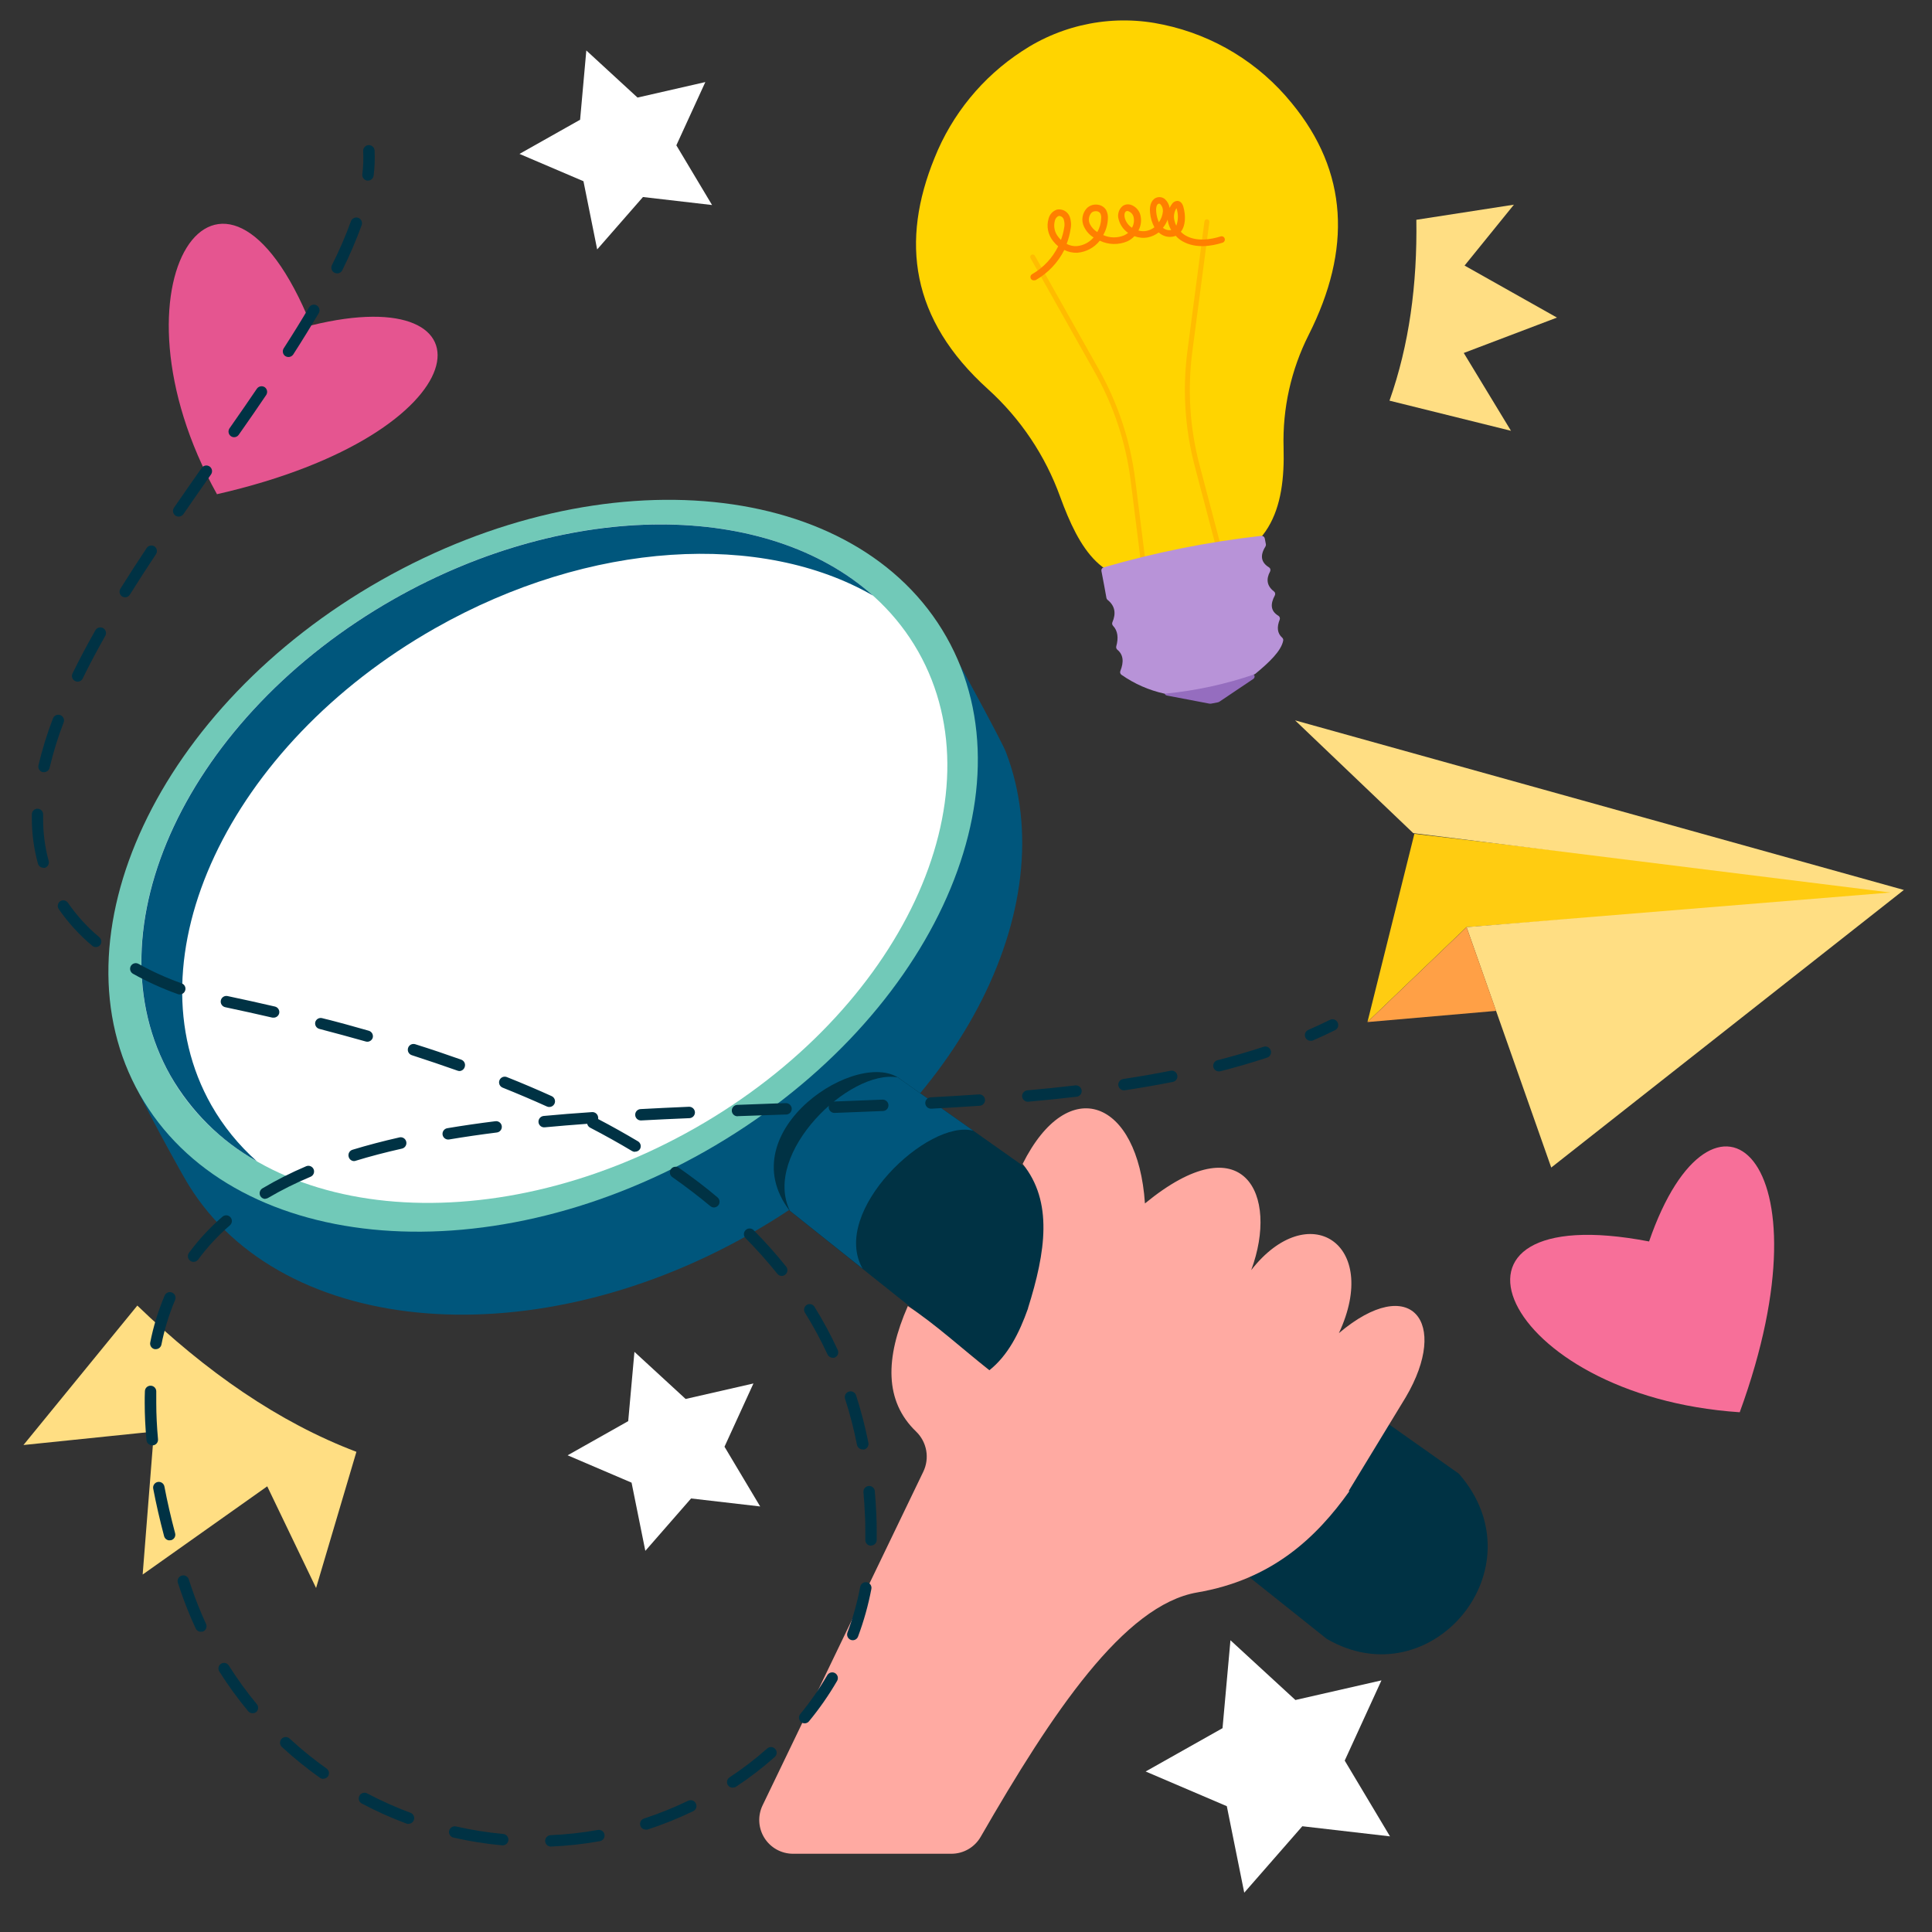
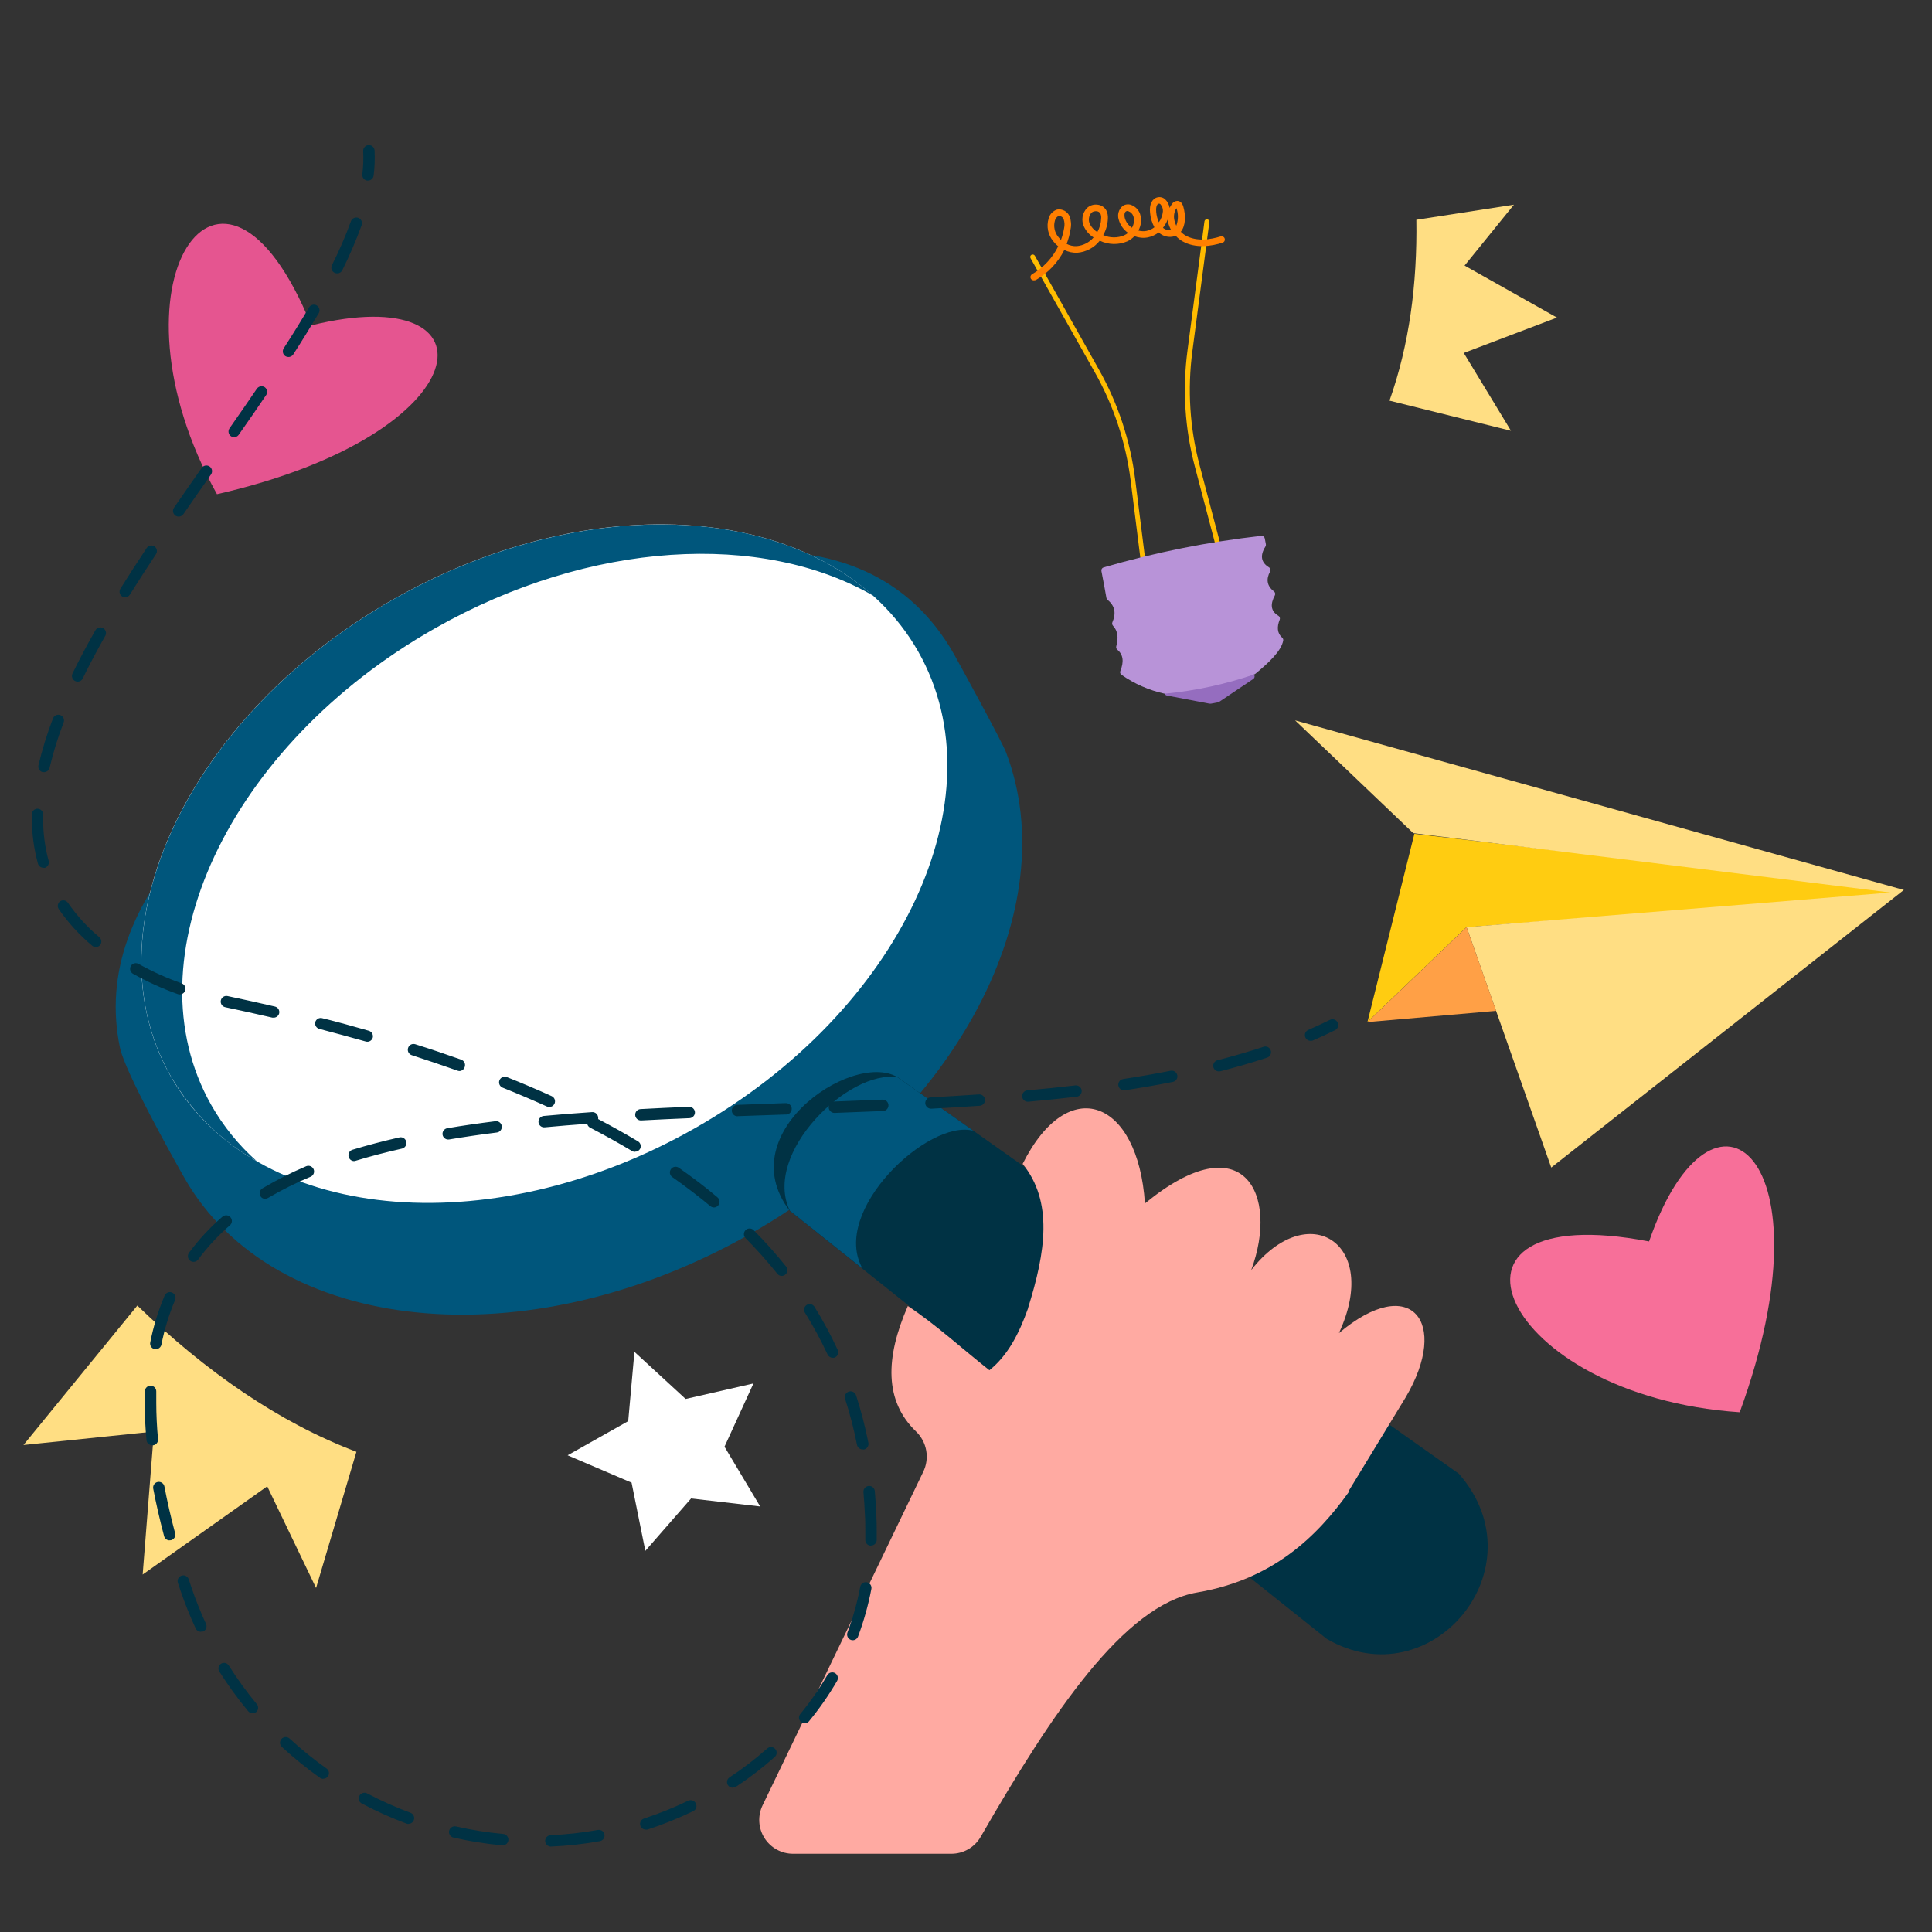
<svg xmlns="http://www.w3.org/2000/svg" width="712" height="712" viewBox="0 0 712 712" fill="none">
  <rect x="0" y="0" width="712" height="712" fill="#333333" stroke="none" />
  <g clip-path="url(#clip0_306_9922)">
    <path d="M641.141 520.458C552.597 514.563 521.112 440.885 607.734 457.517C631.173 389.578 675.716 425.79 641.141 520.458Z" fill="#F76F99" />
-     <path d="M216.078 18.598L234.946 35.956L259.937 30.246L249.257 53.557L262.415 75.558L236.953 72.61L220.079 91.919L215.024 66.786L191.442 56.718L213.785 44.13L216.078 18.598Z" fill="white" />
-     <path d="M390.703 183.084C397.681 202.123 406.609 217.844 427.969 212.219C431.936 211.164 435.964 210.355 440.031 209.798C468.155 205.996 473.665 187.456 473.039 164.942C472.619 150.558 475.79 136.297 482.266 123.447C498.201 91.905 496.862 63.311 476.043 38.007C464.045 23.214 447.321 13.002 428.681 9.085C419.776 7.145 410.571 7.017 401.615 8.707C392.659 10.398 384.134 13.873 376.549 18.925C362.056 28.404 350.834 42.117 344.409 58.199C331.935 88.801 335.423 117.58 364.188 143.497C376.125 154.331 385.228 167.922 390.703 183.084Z" fill="#FFD400" />
    <path d="M422.258 214.298C422.141 214.314 422.021 214.306 421.906 214.275C421.791 214.244 421.683 214.191 421.589 214.118C421.495 214.045 421.416 213.954 421.358 213.851C421.299 213.747 421.262 213.633 421.247 213.515L416.662 176.975C414.872 162.895 410.344 149.301 403.334 136.96L379.781 95.138C379.723 95.033 379.686 94.918 379.672 94.799C379.659 94.68 379.669 94.559 379.702 94.444C379.735 94.329 379.79 94.222 379.865 94.128C379.94 94.035 380.032 93.957 380.137 93.899C380.347 93.784 380.594 93.756 380.825 93.82C381.056 93.883 381.253 94.034 381.375 94.24L404.914 136.063C412.001 148.615 416.567 162.43 418.357 176.733L422.942 213.273C422.971 213.497 422.917 213.724 422.792 213.913C422.666 214.101 422.477 214.238 422.258 214.298Z" fill="#FFBC00" />
    <path d="M450.753 208.174C450.525 208.218 450.289 208.173 450.094 208.048C449.898 207.924 449.757 207.73 449.699 207.505L440.329 171.905C436.649 157.978 435.73 143.465 437.624 129.185L443.875 81.595C443.889 81.477 443.927 81.363 443.985 81.259C444.044 81.155 444.122 81.064 444.217 80.992C444.311 80.919 444.418 80.865 444.533 80.834C444.648 80.803 444.768 80.796 444.886 80.812C445.125 80.847 445.342 80.974 445.49 81.165C445.639 81.356 445.708 81.596 445.684 81.837L439.432 129.427C437.563 143.479 438.468 157.76 442.095 171.464L451.465 207.064C451.495 207.18 451.502 207.3 451.485 207.419C451.468 207.537 451.428 207.652 451.368 207.755C451.307 207.858 451.226 207.948 451.131 208.02C451.035 208.092 450.926 208.145 450.81 208.174H450.753Z" fill="#FFBC00" />
    <path d="M381.19 103.297C380.943 103.346 380.686 103.315 380.456 103.211C380.226 103.106 380.035 102.932 379.909 102.713C379.749 102.432 379.708 102.098 379.793 101.786C379.878 101.474 380.084 101.208 380.364 101.047C384.514 98.651 387.859 95.078 389.976 90.78C389.286 90.22 388.664 89.579 388.125 88.872C387.182 87.728 386.535 86.37 386.242 84.917C385.949 83.464 386.018 81.961 386.445 80.541C386.64 79.767 387.03 79.055 387.579 78.474C388.127 77.893 388.815 77.463 389.578 77.224C390.53 77.055 391.511 77.221 392.355 77.693C393.198 78.165 393.852 78.915 394.206 79.815C394.755 81.32 394.863 82.95 394.519 84.514C394.24 86.35 393.763 88.15 393.095 89.883C394.219 90.481 395.483 90.766 396.755 90.709C399.184 90.51 401.437 89.359 403.02 87.505C401.483 86.557 400.256 85.181 399.489 83.546C398.943 82.416 398.759 81.144 398.963 79.906C399.167 78.667 399.748 77.521 400.628 76.626C401.167 76.138 401.81 75.779 402.508 75.576C403.206 75.374 403.942 75.334 404.658 75.458C405.28 75.542 405.876 75.766 406.399 76.114C406.922 76.462 407.359 76.924 407.677 77.466C408.157 78.421 408.368 79.489 408.289 80.556C408.216 82.692 407.625 84.779 406.566 86.636C407.782 87.181 409.098 87.47 410.43 87.485C411.763 87.499 413.085 87.24 414.313 86.722C414.823 86.483 415.301 86.182 415.737 85.825C414.052 84.662 412.831 82.943 412.291 80.969C411.995 80.082 411.973 79.128 412.227 78.229C412.48 77.33 412.999 76.528 413.715 75.928C414.161 75.616 414.676 75.415 415.215 75.341C415.755 75.267 416.304 75.321 416.819 75.501C417.581 75.772 418.275 76.209 418.848 76.78C419.422 77.352 419.862 78.043 420.137 78.804C420.463 79.816 420.578 80.884 420.475 81.942C420.372 83 420.054 84.026 419.539 84.956C420.493 85.223 421.496 85.272 422.472 85.098C423.552 84.894 424.567 84.435 425.434 83.76C424.539 82.109 423.996 80.291 423.839 78.42C423.483 75.415 424.565 73.179 426.588 72.724C427.074 72.612 427.579 72.618 428.063 72.742C428.546 72.866 428.992 73.104 429.364 73.436C430.261 74.279 430.852 75.396 431.045 76.611C431.274 76.106 431.561 75.628 431.899 75.187C432.109 74.848 432.399 74.567 432.745 74.368C433.09 74.169 433.48 74.059 433.878 74.048C434.476 74.048 435.573 74.347 436.1 76.198C437.025 79.417 436.968 83.162 435.174 85.412C435.706 85.976 436.32 86.457 436.997 86.836C441.084 89.128 446.21 88.26 449.813 87.135C449.964 87.084 450.124 87.064 450.284 87.076C450.443 87.088 450.598 87.132 450.74 87.205C450.882 87.278 451.008 87.379 451.11 87.501C451.213 87.624 451.29 87.765 451.337 87.918C451.385 88.07 451.403 88.231 451.389 88.39C451.375 88.549 451.33 88.704 451.256 88.846C451.181 88.987 451.08 89.113 450.957 89.215C450.834 89.318 450.692 89.394 450.539 89.442C446.509 90.723 440.685 91.677 435.844 88.957C434.881 88.416 434.014 87.718 433.28 86.893L432.796 87.078C431.792 87.362 430.731 87.38 429.717 87.13C428.704 86.88 427.772 86.372 427.015 85.654C425.818 86.576 424.424 87.21 422.942 87.505C421.306 87.794 419.622 87.631 418.072 87.035C417.334 87.823 416.455 88.465 415.48 88.929C413.865 89.62 412.121 89.957 410.365 89.918C408.609 89.879 406.881 89.464 405.299 88.701C404.297 89.972 403.044 91.022 401.618 91.787C400.192 92.551 398.624 93.013 397.011 93.144C395.355 93.211 393.709 92.858 392.226 92.119C389.892 96.749 386.254 100.595 381.76 103.183C381.578 103.255 381.386 103.294 381.19 103.297ZM428.581 83.945C428.991 84.298 429.475 84.555 429.997 84.698C430.52 84.841 431.067 84.866 431.6 84.771C431.06 83.824 430.666 82.802 430.432 81.738C430.376 81.484 430.333 81.227 430.304 80.969C429.891 82.046 429.309 83.05 428.581 83.945ZM433.565 76.711C433.139 77.372 432.852 78.114 432.722 78.89C432.592 79.666 432.622 80.461 432.81 81.225C432.959 81.905 433.188 82.565 433.494 83.19C434.254 81.132 434.289 78.877 433.594 76.796L433.565 76.711ZM415.281 77.765C415.159 77.791 415.043 77.839 414.939 77.907C414.327 78.349 414.284 79.488 414.526 80.356C414.94 81.829 415.877 83.1 417.161 83.931C417.538 83.293 417.778 82.584 417.866 81.849C417.954 81.113 417.889 80.367 417.673 79.659C417.528 79.249 417.295 78.876 416.989 78.566C416.684 78.256 416.315 78.016 415.908 77.864C415.711 77.779 415.495 77.744 415.281 77.765ZM427 75.073C426.203 75.244 425.947 76.782 426.103 78.121C426.22 79.432 426.547 80.715 427.072 81.923C427.922 80.737 428.438 79.346 428.567 77.893C428.6 77.414 428.535 76.933 428.376 76.48C428.216 76.027 427.967 75.612 427.641 75.258C427.56 75.174 427.458 75.113 427.346 75.08C427.233 75.048 427.114 75.045 427 75.073ZM390.19 79.573C389.83 79.723 389.513 79.958 389.264 80.258C389.016 80.558 388.845 80.915 388.766 81.296C388.467 82.338 388.428 83.438 388.654 84.498C388.88 85.559 389.364 86.547 390.062 87.377C390.345 87.749 390.659 88.097 391.002 88.416C391.515 87.031 391.896 85.601 392.141 84.144C392.401 83.041 392.352 81.888 391.999 80.812C391.863 80.444 391.616 80.126 391.292 79.904C390.968 79.682 390.583 79.567 390.19 79.573ZM403.334 77.879C402.924 77.942 402.542 78.125 402.237 78.406C401.739 78.963 401.417 79.656 401.313 80.396C401.21 81.136 401.328 81.891 401.653 82.564C402.267 83.789 403.215 84.816 404.387 85.525C405.27 83.988 405.759 82.257 405.811 80.485C405.885 79.861 405.781 79.229 405.512 78.662C405.372 78.44 405.185 78.252 404.963 78.111C404.741 77.971 404.491 77.882 404.231 77.85C403.932 77.81 403.629 77.819 403.334 77.879Z" fill="#FF7F00" />
    <path d="M429.165 255.238V255.48C429.216 255.713 429.341 255.922 429.52 256.079C429.699 256.235 429.924 256.33 430.162 256.349L445.626 259.296C445.885 259.346 446.151 259.346 446.41 259.296L448.716 258.855C448.988 258.807 449.246 258.7 449.471 258.542L461.76 250.282C461.941 250.183 462.092 250.037 462.198 249.859C462.303 249.681 462.358 249.478 462.358 249.271C462.358 248.616 461.504 248.189 460.593 248.36L430.489 253.885C429.692 254.013 429.094 254.626 429.165 255.238Z" fill="#956DBF" />
    <path d="M406.68 209.114C425.688 203.582 445.135 199.689 464.808 197.48C465.102 197.446 465.399 197.523 465.639 197.697C465.879 197.871 466.045 198.129 466.104 198.42L466.516 200.556C466.568 200.857 466.508 201.166 466.346 201.425C464.309 204.671 464.679 207.249 467.641 209.072C467.897 209.231 468.082 209.482 468.158 209.773C468.235 210.064 468.198 210.373 468.054 210.638C466.516 213.486 466.915 215.978 469.478 217.943C469.704 218.111 469.861 218.355 469.921 218.629C469.981 218.904 469.94 219.191 469.806 219.438C468.154 222.557 468.154 225.134 471.102 226.914C471.34 227.054 471.522 227.273 471.616 227.533C471.71 227.794 471.709 228.078 471.614 228.338C470.504 231.101 470.689 233.365 472.512 234.988C472.667 235.121 472.784 235.292 472.852 235.485C472.919 235.677 472.935 235.884 472.896 236.085C472.155 239.93 467.741 244.088 462.672 248.288C462.561 248.373 462.442 248.445 462.316 248.502C451.682 252.155 440.656 254.545 429.464 255.622C429.336 255.636 429.207 255.636 429.08 255.622C423.416 254.37 418.054 252.013 413.302 248.687C413.079 248.534 412.915 248.309 412.84 248.049C412.765 247.789 412.782 247.512 412.889 247.263C414.199 243.988 414.042 241.297 411.764 239.431C411.587 239.28 411.458 239.082 411.39 238.86C411.322 238.639 411.318 238.402 411.379 238.178C412.234 235.117 411.963 232.482 410.183 230.617C410.027 230.447 409.922 230.237 409.88 230.01C409.837 229.784 409.858 229.55 409.941 229.335C411.365 226.06 410.924 223.255 408.161 221.062C407.936 220.881 407.789 220.621 407.748 220.335C407.449 218.655 406.409 212.874 405.911 210.467C405.851 210.186 405.895 209.893 406.037 209.644C406.179 209.394 406.408 209.206 406.68 209.114Z" fill="#B893D8" />
    <path d="M521.967 80.997L557.923 75.429L539.739 97.871L573.787 117.039L539.44 130.082L556.841 158.762L512.07 147.655C519.333 127.135 522.323 104.764 521.967 80.997Z" fill="#FFDE83" />
    <path d="M131.35 535.039L116.483 585.221L98.484 547.756L52.574 580.266L56.732 527.578L8.644 532.533L50.609 481.141C75.913 505.52 102.642 524.146 131.35 535.039Z" fill="#FFDE83" />
    <path d="M79.958 182.13C36.853 104.65 81.638 38.149 114.689 119.915C184.465 102.713 178.199 159.744 79.958 182.13Z" fill="#E55590" />
-     <path d="M453.458 604.488L477.396 626.503L509.108 619.269L495.566 648.831L512.255 676.756L479.945 673.025L458.542 697.518L452.12 665.634L422.202 652.847L450.539 636.884L453.458 604.488Z" fill="white" />
    <path d="M233.807 498.201L252.675 515.559L277.666 509.849L267 533.16L280.143 555.175L254.682 552.227L237.822 571.537L232.753 546.403L209.186 536.321L231.514 523.733L233.807 498.201Z" fill="white" />
    <path d="M351.529 240.998C353.707 244.857 369.186 273.152 370.738 277.224C392.639 334.54 352.853 411.394 276.213 454.883C194.134 501.447 100.862 492.077 67.882 433.95C63.325 425.904 46.066 395.032 44.215 386.132C32.666 330.753 86.081 284.515 156.797 244.401C238.876 197.822 318.549 182.87 351.529 240.998Z" fill="#00567C" />
-     <path d="M259.867 424.295C341.95 377.723 381.757 292.852 348.78 234.73C315.803 176.609 222.529 167.247 140.446 213.82C58.364 260.392 18.556 345.263 51.533 403.384C84.51 461.506 177.785 470.868 259.867 424.295Z" fill="#71C9B8" />
    <path d="M255.958 415.85C332.055 372.674 368.958 293.988 338.384 240.101C307.809 186.214 221.334 177.531 145.237 220.708C69.139 263.884 32.236 342.57 62.811 396.457C93.386 450.344 179.861 459.027 255.958 415.85Z" fill="white" />
    <path d="M77.879 407.278C47.32 353.394 84.216 274.718 160.314 231.542C217.687 198.99 280.955 195.942 321.71 219.481C282.892 184.793 210.297 183.881 145.277 220.706C69.178 263.881 32.282 342.557 62.841 396.442C70.41 409.592 81.379 420.462 94.597 427.912C87.934 421.993 82.287 415.023 77.879 407.278Z" fill="#00567C" />
    <path d="M488.931 603.961L290.995 446.168C268.538 416.691 317.054 385.32 332.191 397.98L537.631 543.1C568.034 577.874 527.379 626.361 488.931 603.961Z" fill="#003244" />
    <path d="M317.894 467.528L291.08 446.168C280.87 425.05 312.91 393.95 330.809 397.04L358.705 416.72C342.102 412.234 305.847 446.41 317.894 467.528Z" fill="#00567C" />
    <path fill-rule="evenodd" clip-rule="evenodd" d="M518.051 514.933L497.005 549.521H497.318C485.071 566.723 468.767 582.16 441.155 586.873C414.242 591.529 387.784 631.117 361.411 676.927C360.319 678.824 358.746 680.399 356.851 681.494C354.956 682.589 352.806 683.165 350.617 683.164H292.262C290.154 683.166 288.08 682.633 286.234 681.614C284.389 680.596 282.832 679.125 281.711 677.34C280.589 675.555 279.939 673.515 279.822 671.41C279.705 669.305 280.124 667.205 281.041 665.307L340.251 542.387C341.428 539.956 341.808 537.215 341.335 534.555C340.861 531.896 339.56 529.453 337.616 527.578C325.954 516.385 326.153 500.522 334.569 481.312C344.722 487.976 354.604 497.076 364.615 504.979C371.422 499.553 375.608 491.365 378.855 482.195C378.846 482.157 378.846 482.118 378.855 482.081C385.377 461.319 388.14 442.85 376.876 428.923C393.736 395.231 419.425 405.242 421.945 443.505C458.357 413.601 471.458 440.244 461.105 468.083C482.052 441.212 508.909 458.115 493.43 491.294C519.86 468.952 534.441 487.165 518.051 514.933Z" fill="#FFAAA2" />
    <path d="M503.953 376.634L521.241 307.285L694.527 327.62C697.873 327.962 698.443 328.688 696.563 329.742L540.422 341.689L503.953 376.634Z" fill="#FFCC11" />
    <path d="M571.679 430.276L540.479 341.675L696.692 328.916L520.828 307.043L477.282 265.477L701.633 327.976L571.679 430.276Z" fill="#FFDE83" />
    <path d="M551.372 372.533L503.953 376.662L540.479 341.675L551.372 372.533Z" fill="#FFA046" />
    <path d="M482.978 383.569C482.569 383.57 482.168 383.451 481.826 383.225C481.484 383 481.216 382.678 481.056 382.301C480.837 381.789 480.829 381.211 481.034 380.694C481.24 380.176 481.642 379.761 482.153 379.539C484.872 378.371 487.535 377.132 490.098 375.851C490.348 375.724 490.62 375.648 490.898 375.628C491.177 375.607 491.457 375.642 491.722 375.731C491.987 375.82 492.232 375.961 492.442 376.145C492.652 376.329 492.824 376.553 492.946 376.805C493.075 377.053 493.152 377.326 493.174 377.605C493.195 377.884 493.161 378.165 493.072 378.43C492.983 378.696 492.841 378.941 492.656 379.151C492.471 379.361 492.245 379.531 491.992 379.653C489.372 380.963 486.624 382.23 483.847 383.44C483.569 383.542 483.274 383.586 482.978 383.569Z" fill="#003244" />
    <path d="M203.006 680.515C202.465 680.516 201.945 680.307 201.555 679.933C201.165 679.559 200.934 679.048 200.912 678.508C200.889 677.951 201.087 677.408 201.464 676.997C201.84 676.586 202.364 676.341 202.92 676.315C208.762 676.067 214.58 675.425 220.336 674.392C220.881 674.293 221.444 674.413 221.901 674.729C222.357 675.044 222.67 675.527 222.771 676.073C222.82 676.346 222.815 676.626 222.755 676.897C222.696 677.168 222.584 677.425 222.425 677.652C222.266 677.88 222.064 678.074 221.83 678.223C221.596 678.372 221.335 678.474 221.062 678.522C215.119 679.593 209.11 680.259 203.077 680.515H203.006ZM185.206 680.06H185.006C178.997 679.507 173.032 678.555 167.149 677.212C166.874 677.156 166.613 677.046 166.381 676.887C166.149 676.729 165.952 676.525 165.8 676.289C165.649 676.052 165.546 675.788 165.499 675.511C165.452 675.234 165.461 674.95 165.526 674.677C165.651 674.134 165.987 673.662 166.46 673.366C166.932 673.07 167.503 672.973 168.046 673.096C173.784 674.407 179.602 675.335 185.462 675.873C186.017 675.927 186.527 676.199 186.882 676.629C187.237 677.058 187.407 677.611 187.356 678.166C187.305 678.696 187.055 679.187 186.656 679.538C186.256 679.89 185.738 680.077 185.206 680.06ZM237.979 674.25C237.539 674.254 237.108 674.119 236.75 673.863C236.392 673.607 236.124 673.244 235.985 672.826C235.899 672.565 235.865 672.29 235.886 672.016C235.906 671.742 235.981 671.474 236.105 671.229C236.23 670.984 236.401 670.767 236.611 670.588C236.82 670.41 237.062 670.275 237.324 670.191C242.884 668.371 248.317 666.183 253.586 663.641C253.837 663.515 254.111 663.441 254.391 663.423C254.671 663.404 254.951 663.442 255.217 663.533C255.482 663.625 255.726 663.769 255.935 663.956C256.144 664.143 256.314 664.37 256.434 664.624C256.562 664.874 256.637 665.148 256.657 665.428C256.676 665.709 256.639 665.99 256.548 666.256C256.456 666.522 256.312 666.767 256.123 666.975C255.935 667.184 255.707 667.353 255.452 667.472C250.013 670.099 244.404 672.359 238.663 674.236C238.437 674.279 238.206 674.284 237.979 674.25ZM150.56 672.185C150.312 672.185 150.066 672.142 149.833 672.057C144.175 669.955 138.662 667.481 133.329 664.652C133.083 664.525 132.864 664.349 132.686 664.136C132.509 663.923 132.375 663.677 132.294 663.411C132.213 663.146 132.187 662.867 132.215 662.591C132.244 662.315 132.327 662.047 132.461 661.804C132.588 661.558 132.763 661.339 132.976 661.161C133.189 660.983 133.435 660.849 133.7 660.767C133.965 660.685 134.244 660.656 134.52 660.682C134.796 660.709 135.064 660.79 135.309 660.921C140.473 663.649 145.81 666.037 151.286 668.07C151.544 668.165 151.781 668.31 151.982 668.497C152.184 668.684 152.346 668.909 152.46 669.16C152.574 669.41 152.637 669.68 152.646 669.955C152.654 670.23 152.608 670.504 152.511 670.761C152.365 671.161 152.099 671.507 151.75 671.752C151.401 671.996 150.986 672.128 150.56 672.128V672.185ZM269.991 658.814C269.643 658.816 269.301 658.731 268.995 658.567C268.689 658.402 268.429 658.164 268.239 657.874C267.953 657.413 267.856 656.86 267.968 656.33C268.079 655.8 268.39 655.333 268.837 655.026C273.717 651.811 278.362 648.251 282.735 644.374C282.941 644.19 283.181 644.049 283.441 643.958C283.701 643.867 283.977 643.829 284.252 643.844C284.527 643.86 284.796 643.93 285.045 644.051C285.293 644.171 285.514 644.339 285.697 644.545C285.88 644.752 286.021 644.992 286.11 645.253C286.2 645.514 286.238 645.789 286.22 646.065C286.203 646.34 286.132 646.609 286.01 646.857C285.889 647.104 285.719 647.325 285.512 647.507C280.995 651.523 276.193 655.206 271.144 658.529C270.79 658.717 270.389 658.796 269.991 658.757V658.814ZM119.132 655.567C118.699 655.565 118.277 655.43 117.922 655.182C113 651.687 108.305 647.882 103.867 643.79C103.664 643.604 103.501 643.379 103.386 643.129C103.271 642.879 103.206 642.608 103.195 642.333C103.185 642.058 103.228 641.784 103.324 641.525C103.42 641.267 103.565 641.03 103.753 640.829C103.939 640.625 104.163 640.461 104.412 640.344C104.662 640.228 104.932 640.162 105.207 640.15C105.482 640.138 105.757 640.18 106.016 640.275C106.274 640.369 106.512 640.514 106.715 640.7C111.017 644.671 115.569 648.362 120.342 651.751C120.569 651.91 120.762 652.112 120.909 652.346C121.057 652.58 121.157 652.841 121.204 653.113C121.25 653.386 121.242 653.665 121.179 653.935C121.117 654.205 121.002 654.459 120.841 654.684C120.641 654.947 120.382 655.158 120.085 655.302C119.788 655.445 119.462 655.517 119.132 655.51V655.567ZM296.534 635.104C296.045 635.104 295.571 634.933 295.195 634.62C294.769 634.265 294.5 633.755 294.45 633.202C294.399 632.649 294.57 632.099 294.925 631.672C298.625 627.171 301.959 622.381 304.893 617.347C305.172 616.871 305.628 616.525 306.162 616.384C306.695 616.242 307.262 616.317 307.741 616.592C308.216 616.872 308.563 617.327 308.707 617.859C308.85 618.392 308.78 618.959 308.51 619.44C305.458 624.694 301.981 629.69 298.115 634.378C297.92 634.607 297.677 634.79 297.404 634.916C297.131 635.041 296.834 635.105 296.534 635.104ZM93.073 631.373C92.764 631.372 92.459 631.304 92.178 631.174C91.898 631.044 91.649 630.854 91.449 630.618C87.594 625.972 84.041 621.082 80.812 615.98C80.525 615.514 80.432 614.954 80.555 614.421C80.677 613.888 81.005 613.425 81.467 613.132C81.933 612.844 82.493 612.752 83.026 612.874C83.559 612.997 84.022 613.325 84.315 613.787C87.446 618.751 90.894 623.508 94.639 628.027C94.995 628.456 95.166 629.009 95.116 629.564C95.065 630.119 94.796 630.631 94.369 630.989C93.977 631.26 93.506 631.395 93.03 631.373H93.073ZM314.277 604.474C314.029 604.473 313.784 604.43 313.551 604.346C313.031 604.147 312.609 603.753 312.377 603.247C312.146 602.74 312.122 602.163 312.312 601.64C314.347 596.181 315.919 590.56 317.011 584.837C317.056 584.561 317.155 584.298 317.303 584.061C317.451 583.825 317.645 583.62 317.873 583.46C318.101 583.299 318.359 583.186 318.632 583.127C318.904 583.067 319.186 583.063 319.46 583.114C319.731 583.165 319.988 583.269 320.218 583.42C320.448 583.571 320.646 583.766 320.801 583.993C320.956 584.221 321.064 584.476 321.12 584.746C321.176 585.015 321.178 585.293 321.126 585.563C319.993 591.519 318.359 597.369 316.242 603.05C316.103 603.462 315.839 603.821 315.487 604.076C315.135 604.331 314.712 604.47 314.277 604.474ZM74.034 601.37C73.634 601.37 73.242 601.256 72.904 601.042C72.566 600.827 72.296 600.521 72.126 600.159C69.974 595.518 68.072 590.764 66.43 585.919C66.131 585.05 65.846 584.182 65.561 583.327C65.472 583.066 65.437 582.789 65.456 582.513C65.476 582.238 65.55 581.969 65.674 581.722C65.799 581.476 65.972 581.256 66.182 581.077C66.392 580.898 66.636 580.763 66.9 580.679C67.162 580.592 67.438 580.558 67.713 580.578C67.988 580.599 68.256 580.673 68.502 580.798C68.748 580.922 68.968 581.094 69.147 581.303C69.327 581.512 69.463 581.755 69.548 582.017L70.403 584.581C71.986 589.28 73.82 593.891 75.899 598.393C76.024 598.647 76.096 598.923 76.111 599.205C76.127 599.487 76.085 599.769 75.99 600.034C75.894 600.3 75.746 600.544 75.554 600.751C75.363 600.958 75.132 601.125 74.874 601.241C74.602 601.321 74.316 601.345 74.034 601.313V601.37ZM320.984 569.629C320.701 569.631 320.421 569.575 320.16 569.466C319.9 569.356 319.664 569.194 319.468 568.99C319.272 568.786 319.12 568.544 319.021 568.279C318.921 568.015 318.877 567.732 318.891 567.45C318.891 566.325 318.891 565.171 318.891 564.032C318.891 562.11 318.891 560.159 318.748 558.237C318.634 555.389 318.449 552.64 318.207 549.906C318.16 549.351 318.334 548.8 318.691 548.373C319.049 547.946 319.561 547.678 320.115 547.628C320.39 547.602 320.668 547.632 320.932 547.714C321.195 547.796 321.44 547.93 321.652 548.107C321.864 548.285 322.038 548.502 322.166 548.748C322.293 548.993 322.37 549.261 322.394 549.536C322.636 552.384 322.821 555.232 322.949 558.08C323.049 560.074 323.092 562.081 323.092 564.075C323.092 565.257 323.092 566.439 323.092 567.621C323.059 568.155 322.821 568.655 322.429 569.019C322.036 569.382 321.519 569.58 320.984 569.572V569.629ZM62.5 567.678C62.039 567.678 61.591 567.526 61.225 567.245C60.859 566.964 60.597 566.571 60.477 566.126C58.883 560.116 57.53 554.221 56.462 548.596C56.362 548.049 56.482 547.484 56.797 547.025C57.112 546.566 57.595 546.251 58.142 546.147C58.69 546.047 59.254 546.167 59.713 546.482C60.172 546.797 60.488 547.28 60.591 547.827C61.631 553.338 62.969 559.134 64.536 565.043C64.609 565.31 64.628 565.588 64.592 565.862C64.556 566.136 64.465 566.4 64.326 566.639C64.187 566.877 64.001 567.086 63.781 567.252C63.56 567.418 63.309 567.539 63.041 567.606C62.862 567.64 62.68 567.645 62.5 567.621V567.678ZM317.894 534.157C317.409 534.157 316.939 533.99 316.563 533.684C316.187 533.378 315.927 532.951 315.829 532.476C314.702 526.731 313.233 521.058 311.429 515.488C311.346 515.221 311.317 514.94 311.344 514.661C311.371 514.382 311.453 514.112 311.585 513.865C311.718 513.619 311.898 513.401 312.116 513.225C312.334 513.049 312.584 512.918 312.853 512.839C313.12 512.758 313.401 512.731 313.679 512.759C313.957 512.787 314.227 512.869 314.473 513.001C314.719 513.134 314.937 513.313 315.113 513.53C315.29 513.746 315.422 513.996 315.502 514.263C317.346 519.991 318.858 525.82 320.03 531.722C320.135 532.269 320.021 532.835 319.712 533.299C319.403 533.763 318.924 534.086 318.378 534.199C318.216 534.204 318.053 534.19 317.894 534.157ZM56.063 532.619C55.541 532.617 55.038 532.421 54.654 532.068C54.269 531.715 54.03 531.231 53.984 530.711C53.543 525.997 53.329 521.383 53.329 516.969C53.329 515.545 53.329 514.121 53.4 512.697C53.406 512.421 53.466 512.149 53.579 511.896C53.691 511.644 53.853 511.417 54.055 511.229C54.257 511.04 54.494 510.894 54.754 510.799C55.013 510.704 55.289 510.662 55.565 510.675C55.84 510.684 56.11 510.747 56.361 510.861C56.611 510.975 56.837 511.137 57.024 511.338C57.212 511.539 57.358 511.775 57.455 512.033C57.551 512.29 57.596 512.565 57.587 512.839C57.587 514.263 57.587 515.616 57.587 517.026C57.587 521.298 57.815 525.798 58.228 530.383C58.255 530.657 58.227 530.935 58.147 531.198C58.066 531.462 57.934 531.707 57.758 531.919C57.581 532.131 57.365 532.306 57.12 532.433C56.876 532.561 56.608 532.638 56.334 532.662L56.063 532.619ZM306.886 500.379C306.486 500.38 306.094 500.266 305.756 500.052C305.418 499.837 305.149 499.531 304.978 499.169C302.51 493.865 299.723 488.715 296.634 483.747C296.351 483.279 296.263 482.719 296.388 482.187C296.513 481.655 296.841 481.192 297.303 480.899C297.771 480.617 298.331 480.529 298.863 480.654C299.395 480.779 299.858 481.107 300.151 481.568C303.317 486.678 306.171 491.976 308.695 497.432C308.822 497.684 308.896 497.959 308.913 498.241C308.931 498.523 308.891 498.805 308.797 499.071C308.702 499.337 308.555 499.582 308.364 499.789C308.173 499.997 307.941 500.164 307.684 500.28C307.428 500.368 307.156 500.402 306.886 500.379ZM57.416 497.204H57.003C56.459 497.094 55.981 496.773 55.674 496.311C55.367 495.849 55.256 495.284 55.365 494.74C56.529 488.809 58.31 483.015 60.677 477.453C60.782 477.198 60.938 476.967 61.134 476.773C61.33 476.58 61.563 476.427 61.82 476.325C62.076 476.223 62.35 476.173 62.626 476.178C62.901 476.184 63.173 476.244 63.425 476.357C63.679 476.464 63.908 476.62 64.101 476.816C64.294 477.013 64.446 477.246 64.548 477.502C64.65 477.757 64.7 478.031 64.695 478.306C64.691 478.581 64.632 478.853 64.522 479.105C62.279 484.404 60.59 489.92 59.481 495.566C59.374 496.033 59.111 496.45 58.736 496.748C58.36 497.045 57.895 497.206 57.416 497.204ZM288.104 470.219C287.788 470.219 287.477 470.147 287.193 470.009C286.909 469.871 286.661 469.67 286.466 469.422C282.798 464.847 278.891 460.47 274.761 456.307C274.566 456.112 274.412 455.881 274.307 455.627C274.201 455.373 274.147 455.101 274.147 454.826C274.147 454.551 274.201 454.278 274.307 454.024C274.412 453.77 274.566 453.539 274.761 453.345C275.156 452.951 275.691 452.73 276.249 452.73C276.807 452.73 277.342 452.951 277.737 453.345C281.965 457.614 285.967 462.101 289.727 466.787C289.9 467.002 290.028 467.249 290.105 467.514C290.182 467.778 290.206 468.055 290.176 468.329C290.145 468.603 290.061 468.868 289.928 469.109C289.795 469.351 289.615 469.563 289.4 469.735C289.039 470.037 288.588 470.207 288.118 470.219H288.104ZM71.328 465.036C70.882 465.032 70.449 464.887 70.089 464.623C69.644 464.291 69.348 463.796 69.265 463.247C69.183 462.698 69.32 462.138 69.648 461.689C73.254 456.814 77.39 452.353 81.98 448.389C82.188 448.208 82.43 448.07 82.692 447.982C82.954 447.895 83.23 447.86 83.505 447.88C83.781 447.9 84.049 447.974 84.296 448.098C84.542 448.222 84.762 448.394 84.942 448.603C85.123 448.811 85.261 449.053 85.349 449.315C85.436 449.576 85.471 449.853 85.451 450.128C85.431 450.403 85.357 450.672 85.233 450.919C85.109 451.165 84.938 451.385 84.728 451.565C80.373 455.326 76.447 459.557 73.023 464.181C72.829 464.445 72.576 464.66 72.284 464.808C71.993 464.957 71.67 465.035 71.343 465.036H71.328ZM263.127 444.986C262.638 444.986 262.164 444.814 261.788 444.502C257.402 440.842 252.675 437.239 247.762 433.793C247.536 433.635 247.344 433.435 247.196 433.203C247.048 432.97 246.948 432.711 246.9 432.44C246.852 432.169 246.859 431.891 246.919 431.622C246.979 431.354 247.091 431.099 247.249 430.874C247.571 430.417 248.06 430.107 248.61 430.011C249.16 429.915 249.726 430.041 250.183 430.361C255.181 433.879 259.994 437.481 264.423 441.269C264.85 441.627 265.119 442.139 265.17 442.694C265.22 443.249 265.049 443.802 264.693 444.231C264.5 444.46 264.26 444.645 263.99 444.775C263.72 444.905 263.426 444.977 263.127 444.986ZM97.772 441.839C97.406 441.837 97.047 441.741 96.73 441.559C96.413 441.376 96.149 441.115 95.964 440.799C95.691 440.322 95.616 439.757 95.754 439.225C95.893 438.693 96.234 438.236 96.704 437.951C101.893 434.873 107.283 432.147 112.838 429.792C113.352 429.579 113.929 429.577 114.444 429.788C114.959 429.999 115.369 430.404 115.586 430.917C115.799 431.431 115.801 432.008 115.59 432.523C115.379 433.038 114.974 433.448 114.461 433.665C109.07 435.909 103.836 438.517 98.797 441.469C98.488 441.657 98.134 441.76 97.772 441.768V441.839ZM130.439 427.898C129.99 427.881 129.559 427.719 129.21 427.437C128.861 427.154 128.612 426.767 128.502 426.332C128.421 426.066 128.394 425.787 128.422 425.511C128.45 425.235 128.533 424.967 128.666 424.723C128.798 424.48 128.978 424.265 129.194 424.091C129.41 423.917 129.659 423.788 129.926 423.711C135.351 422.059 141.204 420.522 147.313 419.14C147.848 419.048 148.398 419.167 148.847 419.472C149.297 419.778 149.609 420.246 149.72 420.778C149.843 421.322 149.746 421.892 149.45 422.365C149.154 422.837 148.682 423.173 148.139 423.298C142.13 424.651 136.377 426.146 131.051 427.784C130.854 427.855 130.648 427.894 130.439 427.898ZM234.02 424.494C233.639 424.493 233.266 424.39 232.938 424.196C228.04 421.262 222.828 418.357 217.488 415.58C217.212 415.439 216.972 415.238 216.784 414.992C216.597 414.745 216.468 414.46 216.405 414.156C210.966 414.555 205.711 414.982 200.741 415.452C200.466 415.48 200.189 415.452 199.924 415.372C199.659 415.291 199.414 415.159 199.2 414.983C198.987 414.807 198.811 414.59 198.682 414.346C198.553 414.101 198.474 413.834 198.449 413.558C198.401 413.004 198.573 412.453 198.927 412.025C199.281 411.596 199.79 411.323 200.343 411.266C205.968 410.739 211.963 410.255 218.185 409.842C218.741 409.806 219.289 409.991 219.71 410.356C220.131 410.721 220.392 411.237 220.435 411.792C220.464 411.996 220.464 412.202 220.435 412.405C225.519 415.053 230.403 417.816 235.131 420.621C235.6 420.908 235.937 421.367 236.07 421.9C236.203 422.432 236.122 422.996 235.843 423.469C235.65 423.775 235.38 424.024 235.06 424.191C234.74 424.359 234.381 424.439 234.02 424.423V424.494ZM165.17 419.952C164.675 419.949 164.197 419.772 163.819 419.452C163.441 419.131 163.189 418.688 163.105 418.2C163.014 417.651 163.145 417.088 163.467 416.635C163.79 416.181 164.279 415.874 164.828 415.78C170.41 414.84 176.377 413.971 182.571 413.202C182.845 413.166 183.124 413.185 183.391 413.257C183.658 413.33 183.907 413.454 184.126 413.624C184.344 413.793 184.527 414.004 184.664 414.245C184.8 414.485 184.887 414.75 184.921 415.025C184.955 415.298 184.934 415.575 184.861 415.84C184.788 416.105 184.663 416.354 184.494 416.57C184.324 416.787 184.114 416.969 183.874 417.104C183.635 417.24 183.371 417.327 183.098 417.36C176.961 418.129 171.051 418.998 165.526 419.924L165.17 419.952ZM236.185 412.917C235.649 412.918 235.133 412.713 234.744 412.345C234.354 411.977 234.121 411.473 234.092 410.938C234.074 410.663 234.112 410.387 234.202 410.126C234.293 409.865 234.434 409.625 234.619 409.42C234.803 409.214 235.026 409.047 235.276 408.929C235.525 408.811 235.795 408.743 236.071 408.731C241.582 408.432 247.463 408.147 253.928 407.876C254.48 407.864 255.016 408.067 255.422 408.441C255.828 408.816 256.074 409.333 256.107 409.884C256.126 410.44 255.927 410.981 255.551 411.391C255.175 411.801 254.654 412.048 254.099 412.077C247.62 412.348 241.795 412.618 236.299 412.917H236.185ZM271.785 411.38C271.242 411.38 270.72 411.169 270.329 410.792C269.939 410.414 269.71 409.9 269.692 409.357C269.672 408.801 269.874 408.259 270.253 407.851C270.632 407.443 271.157 407.201 271.714 407.179L289.129 406.538H289.613C290.167 406.526 290.702 406.731 291.107 407.109C291.511 407.486 291.752 408.007 291.778 408.56C291.797 409.117 291.595 409.658 291.216 410.067C290.837 410.475 290.312 410.716 289.756 410.739H289.272L271.913 411.337L271.785 411.38ZM307.499 410.141C306.957 410.137 306.437 409.925 306.047 409.549C305.657 409.172 305.427 408.66 305.405 408.118C305.386 407.562 305.588 407.02 305.967 406.612C306.346 406.204 306.871 405.962 307.428 405.94C313.366 405.726 319.318 405.498 325.242 405.242C325.795 405.226 326.333 405.428 326.74 405.803C327.147 406.178 327.391 406.697 327.42 407.25C327.434 407.525 327.393 407.8 327.3 408.059C327.207 408.318 327.064 408.556 326.879 408.76C326.693 408.964 326.47 409.129 326.221 409.246C325.972 409.363 325.702 409.43 325.427 409.443C319.484 409.699 313.532 409.932 307.57 410.141H307.499ZM343.099 408.588C342.562 408.586 342.047 408.381 341.656 408.013C341.265 407.646 341.027 407.144 340.991 406.609C340.976 406.333 341.015 406.056 341.107 405.796C341.2 405.535 341.342 405.295 341.528 405.09C341.713 404.885 341.937 404.718 342.187 404.6C342.438 404.482 342.709 404.415 342.985 404.402C349.265 404.06 355.089 403.704 360.771 403.32C361.325 403.284 361.871 403.47 362.29 403.835C362.709 404.2 362.966 404.716 363.006 405.27C363.041 405.825 362.856 406.371 362.491 406.79C362.126 407.209 361.61 407.466 361.055 407.506C355.359 407.905 349.521 408.247 343.198 408.588H343.099ZM202.422 407.962C202.122 407.963 201.826 407.9 201.553 407.777C196.327 405.413 190.845 403.078 185.234 400.828C184.719 400.622 184.306 400.22 184.087 399.709C183.868 399.199 183.861 398.623 184.066 398.108C184.168 397.851 184.32 397.617 184.513 397.419C184.706 397.221 184.936 397.063 185.19 396.954C185.444 396.846 185.718 396.789 185.994 396.786C186.27 396.784 186.544 396.836 186.801 396.94C192.497 399.204 198.007 401.554 203.29 403.946C203.549 404.061 203.782 404.227 203.975 404.434C204.168 404.64 204.318 404.884 204.415 405.15C204.512 405.415 204.554 405.698 204.539 405.98C204.525 406.263 204.454 406.54 204.33 406.794C204.154 407.148 203.881 407.446 203.544 407.652C203.206 407.859 202.817 407.966 202.422 407.962ZM378.784 406.025C378.259 406.021 377.755 405.821 377.368 405.466C376.981 405.111 376.74 404.625 376.691 404.103C376.643 403.548 376.818 402.997 377.175 402.57C377.533 402.143 378.045 401.875 378.599 401.824C384.708 401.283 390.675 400.671 396.299 400.002C396.852 399.942 397.406 400.102 397.841 400.449C398.276 400.796 398.556 401.301 398.621 401.853C398.654 402.126 398.633 402.404 398.559 402.669C398.485 402.934 398.358 403.182 398.187 403.398C398.016 403.614 397.804 403.793 397.563 403.927C397.322 404.06 397.057 404.144 396.784 404.174C391.088 404.843 385.121 405.456 378.969 406.011L378.784 406.025ZM414.228 401.824C413.724 401.823 413.237 401.642 412.856 401.312C412.474 400.983 412.223 400.528 412.149 400.03C412.108 399.758 412.122 399.481 412.189 399.214C412.256 398.947 412.374 398.696 412.538 398.475C412.702 398.254 412.908 398.068 413.144 397.927C413.381 397.785 413.642 397.692 413.914 397.652C419.952 396.727 425.847 395.701 431.401 394.605C431.946 394.5 432.511 394.615 432.973 394.924C433.434 395.233 433.754 395.712 433.865 396.257C433.92 396.527 433.922 396.806 433.869 397.077C433.815 397.348 433.709 397.605 433.555 397.835C433.401 398.064 433.204 398.26 432.973 398.412C432.743 398.564 432.484 398.669 432.213 398.72C426.588 399.831 420.65 400.87 414.541 401.796L414.228 401.824ZM449.201 394.847C448.734 394.848 448.28 394.694 447.911 394.407C447.542 394.121 447.279 393.719 447.165 393.266C447.031 392.726 447.116 392.155 447.401 391.678C447.687 391.2 448.149 390.855 448.688 390.717C454.598 389.208 460.308 387.542 465.662 385.776C465.924 385.689 466.201 385.655 466.476 385.675C466.751 385.696 467.019 385.77 467.265 385.895C467.511 386.019 467.73 386.191 467.91 386.4C468.089 386.61 468.226 386.852 468.311 387.114C468.398 387.376 468.432 387.653 468.412 387.928C468.391 388.203 468.317 388.471 468.192 388.717C468.068 388.963 467.896 389.182 467.687 389.362C467.477 389.541 467.235 389.678 466.973 389.763C461.533 391.557 455.737 393.252 449.728 394.79C449.556 394.834 449.379 394.858 449.201 394.861V394.847ZM169.342 394.704C169.099 394.703 168.858 394.66 168.63 394.576C163.205 392.654 157.537 390.746 151.799 388.88C151.261 388.719 150.809 388.351 150.542 387.857C150.276 387.363 150.215 386.784 150.375 386.246C150.451 385.978 150.581 385.727 150.755 385.51C150.93 385.292 151.147 385.112 151.392 384.979C151.637 384.847 151.907 384.764 152.185 384.737C152.462 384.71 152.743 384.739 153.009 384.822C158.805 386.645 164.515 388.567 169.983 390.518C170.507 390.705 170.935 391.091 171.175 391.593C171.415 392.094 171.447 392.67 171.265 393.195C171.141 393.617 170.89 393.99 170.546 394.263C170.202 394.536 169.781 394.695 169.342 394.719V394.704ZM135.366 383.896C135.173 383.901 134.981 383.877 134.796 383.825C129.228 382.244 123.404 380.678 117.708 379.183C117.44 379.116 117.189 378.998 116.968 378.833C116.746 378.668 116.56 378.462 116.42 378.224C116.279 377.987 116.187 377.724 116.149 377.451C116.111 377.178 116.128 376.9 116.199 376.634C116.351 376.125 116.693 375.693 117.154 375.429C117.615 375.164 118.16 375.086 118.676 375.21C124.529 376.634 130.339 378.272 135.935 379.866C136.463 380.028 136.907 380.389 137.173 380.873C137.439 381.357 137.506 381.926 137.359 382.458C137.222 382.879 136.955 383.246 136.597 383.506C136.239 383.767 135.808 383.908 135.366 383.91V383.896ZM100.834 375.025C100.678 375.046 100.52 375.046 100.364 375.025C94.668 373.715 88.972 372.433 82.991 371.18C82.448 371.06 81.975 370.732 81.674 370.265C81.372 369.798 81.267 369.232 81.382 368.688C81.438 368.419 81.546 368.164 81.701 367.937C81.856 367.71 82.055 367.516 82.285 367.367C82.516 367.217 82.773 367.115 83.043 367.065C83.314 367.016 83.591 367.02 83.86 367.079C89.798 368.332 95.665 369.628 101.304 370.938C101.574 370.998 101.829 371.112 102.055 371.271C102.281 371.431 102.473 371.634 102.62 371.868C102.767 372.103 102.866 372.364 102.911 372.637C102.956 372.91 102.947 373.189 102.884 373.458C102.767 373.912 102.502 374.314 102.13 374.601C101.759 374.887 101.303 375.041 100.834 375.039V375.025ZM66.245 366.481C66.007 366.485 65.771 366.446 65.547 366.367C59.836 364.333 54.305 361.823 49.014 358.862C48.532 358.59 48.176 358.138 48.024 357.605C47.872 357.072 47.936 356.5 48.203 356.014C48.477 355.534 48.93 355.181 49.463 355.032C49.996 354.883 50.566 354.949 51.051 355.217C56.142 358.051 61.463 360.452 66.957 362.394C67.216 362.486 67.454 362.629 67.658 362.813C67.862 362.998 68.028 363.221 68.145 363.47C68.263 363.718 68.331 363.988 68.344 364.263C68.358 364.537 68.317 364.812 68.224 365.071C68.084 365.484 67.817 365.842 67.462 366.095C67.106 366.348 66.681 366.483 66.245 366.481ZM35.387 349.022C34.865 349.046 34.355 348.868 33.963 348.524C29.259 344.584 25.106 340.029 21.616 334.982C21.33 334.525 21.228 333.977 21.331 333.448C21.434 332.919 21.735 332.449 22.172 332.134C22.626 331.841 23.177 331.734 23.708 331.838C24.239 331.942 24.709 332.247 25.02 332.689C28.296 337.428 32.195 341.706 36.611 345.406C36.821 345.583 36.993 345.801 37.119 346.046C37.244 346.291 37.319 346.558 37.34 346.832C37.362 347.106 37.328 347.382 37.242 347.643C37.156 347.904 37.019 348.145 36.839 348.353C36.655 348.557 36.431 348.721 36.181 348.836C35.932 348.951 35.661 349.015 35.387 349.022ZM16.006 319.802C15.548 319.806 15.102 319.659 14.736 319.383C14.371 319.108 14.106 318.72 13.984 318.278C12.483 312.818 11.727 307.18 11.734 301.518C11.734 301.019 11.734 300.535 11.734 300.094C11.741 299.544 11.965 299.018 12.357 298.632C12.749 298.246 13.277 298.029 13.827 298.029C14.103 298.033 14.376 298.091 14.63 298.201C14.883 298.31 15.112 298.469 15.304 298.667C15.496 298.866 15.647 299.1 15.748 299.357C15.849 299.615 15.898 299.889 15.892 300.165C15.892 300.635 15.892 301.105 15.892 301.589C15.861 306.878 16.546 312.148 17.928 317.253C18.078 317.784 18.013 318.352 17.746 318.835C17.48 319.317 17.033 319.675 16.504 319.83C16.338 319.843 16.17 319.834 16.006 319.802ZM16.22 284.558C16.064 284.579 15.906 284.579 15.75 284.558C15.206 284.433 14.735 284.097 14.439 283.624C14.142 283.152 14.045 282.581 14.169 282.038C15.562 276.161 17.351 270.385 19.523 264.75C19.621 264.493 19.769 264.257 19.958 264.057C20.147 263.857 20.374 263.696 20.625 263.584C20.876 263.471 21.147 263.41 21.422 263.402C21.698 263.394 21.972 263.441 22.229 263.54C22.749 263.738 23.169 264.133 23.399 264.64C23.628 265.147 23.648 265.724 23.453 266.245C21.344 271.702 19.613 277.297 18.27 282.992C18.148 283.453 17.873 283.859 17.49 284.143C17.107 284.428 16.639 284.574 16.163 284.558H16.22ZM28.623 251.208C28.306 251.208 27.994 251.135 27.711 250.994C27.457 250.874 27.23 250.705 27.044 250.495C26.857 250.286 26.714 250.041 26.624 249.775C26.533 249.51 26.497 249.229 26.518 248.949C26.538 248.669 26.615 248.396 26.743 248.146C29.192 243.12 32.026 237.78 35.159 232.269C35.434 231.788 35.887 231.436 36.421 231.289C36.955 231.142 37.525 231.213 38.007 231.486C38.487 231.76 38.84 232.214 38.986 232.748C39.133 233.282 39.062 233.852 38.79 234.334C35.714 239.759 32.923 245.028 30.502 249.998C30.331 250.365 30.057 250.675 29.713 250.89C29.37 251.105 28.971 251.215 28.566 251.208H28.623ZM46.138 220.136C45.745 220.139 45.36 220.03 45.027 219.823C44.566 219.53 44.237 219.067 44.112 218.535C43.987 218.003 44.075 217.443 44.358 216.975C47.334 212.205 50.509 207.292 54.069 201.938C54.376 201.49 54.844 201.179 55.376 201.071C55.907 200.962 56.459 201.063 56.917 201.354C57.365 201.66 57.675 202.129 57.784 202.66C57.893 203.191 57.792 203.744 57.501 204.202C53.97 209.527 50.809 214.412 47.861 219.14C47.675 219.445 47.413 219.697 47.102 219.871C46.79 220.046 46.438 220.137 46.081 220.136H46.138ZM65.846 190.389C65.424 190.387 65.012 190.258 64.664 190.019C64.436 189.863 64.241 189.664 64.091 189.433C63.94 189.202 63.837 188.943 63.786 188.672C63.736 188.4 63.74 188.122 63.798 187.852C63.855 187.582 63.966 187.326 64.123 187.1C67.498 182.201 70.915 177.302 74.333 172.432C74.654 171.98 75.141 171.672 75.687 171.576C76.234 171.48 76.796 171.604 77.252 171.92C77.709 172.241 78.019 172.73 78.115 173.28C78.211 173.83 78.085 174.396 77.765 174.853C74.362 179.709 70.944 184.593 67.583 189.478C67.388 189.757 67.128 189.986 66.825 190.144C66.523 190.303 66.187 190.387 65.846 190.389ZM86.28 161.126C85.852 161.123 85.434 160.989 85.084 160.741C84.646 160.426 84.347 159.954 84.249 159.423C84.15 158.892 84.261 158.344 84.557 157.893C88.602 152.112 91.82 147.455 94.682 143.226C94.997 142.789 95.467 142.489 95.996 142.385C96.525 142.282 97.073 142.384 97.53 142.671C97.989 142.985 98.306 143.469 98.41 144.016C98.514 144.563 98.397 145.129 98.085 145.59C95.237 149.862 91.976 154.504 87.932 160.3C87.732 160.565 87.471 160.779 87.171 160.922C86.871 161.066 86.541 161.136 86.209 161.126H86.28ZM106.302 131.578C105.899 131.575 105.505 131.462 105.163 131.25C104.711 130.948 104.394 130.483 104.277 129.952C104.161 129.421 104.253 128.866 104.536 128.402C108.053 122.948 111.101 118.007 113.877 113.294C114.159 112.82 114.616 112.477 115.149 112.338C115.683 112.2 116.249 112.277 116.725 112.553C117.198 112.835 117.542 113.291 117.683 113.823C117.824 114.356 117.751 114.922 117.48 115.401C114.632 120.157 111.599 125.141 108.053 130.652C107.851 130.946 107.578 131.185 107.26 131.347C106.941 131.509 106.588 131.588 106.231 131.578H106.302ZM124.216 100.748C123.893 100.749 123.576 100.67 123.29 100.52C123.037 100.399 122.812 100.229 122.627 100.018C122.442 99.808 122.301 99.562 122.213 99.296C122.126 99.031 122.093 98.75 122.116 98.471C122.14 98.191 122.219 97.92 122.35 97.672C124.99 92.435 127.32 87.048 129.328 81.538C129.518 81.014 129.907 80.586 130.412 80.349C130.916 80.111 131.494 80.083 132.019 80.271C132.541 80.464 132.967 80.854 133.204 81.357C133.441 81.861 133.47 82.437 133.287 82.962C131.23 88.618 128.853 94.152 126.167 99.538C125.988 99.918 125.701 100.236 125.341 100.452C124.98 100.668 124.564 100.771 124.145 100.748H124.216Z" fill="#003244" />
    <path d="M135.622 66.558H135.365C135.091 66.526 134.826 66.44 134.585 66.305C134.343 66.171 134.131 65.99 133.961 65.772C133.79 65.555 133.664 65.307 133.59 65.041C133.515 64.775 133.495 64.496 133.528 64.222C133.886 61.389 133.991 58.53 133.842 55.678C133.815 55.122 134.009 54.577 134.383 54.163C134.756 53.749 135.279 53.501 135.835 53.471C136.389 53.448 136.93 53.642 137.342 54.011C137.754 54.381 138.006 54.898 138.042 55.45C138.194 58.531 138.08 61.618 137.701 64.678C137.645 65.192 137.402 65.667 137.019 66.013C136.636 66.36 136.138 66.554 135.622 66.558Z" fill="#003244" />
  </g>
  <defs>
    <clipPath id="clip0_306_9922">
      <rect width="712" height="712" fill="white" />
    </clipPath>
  </defs>
</svg>